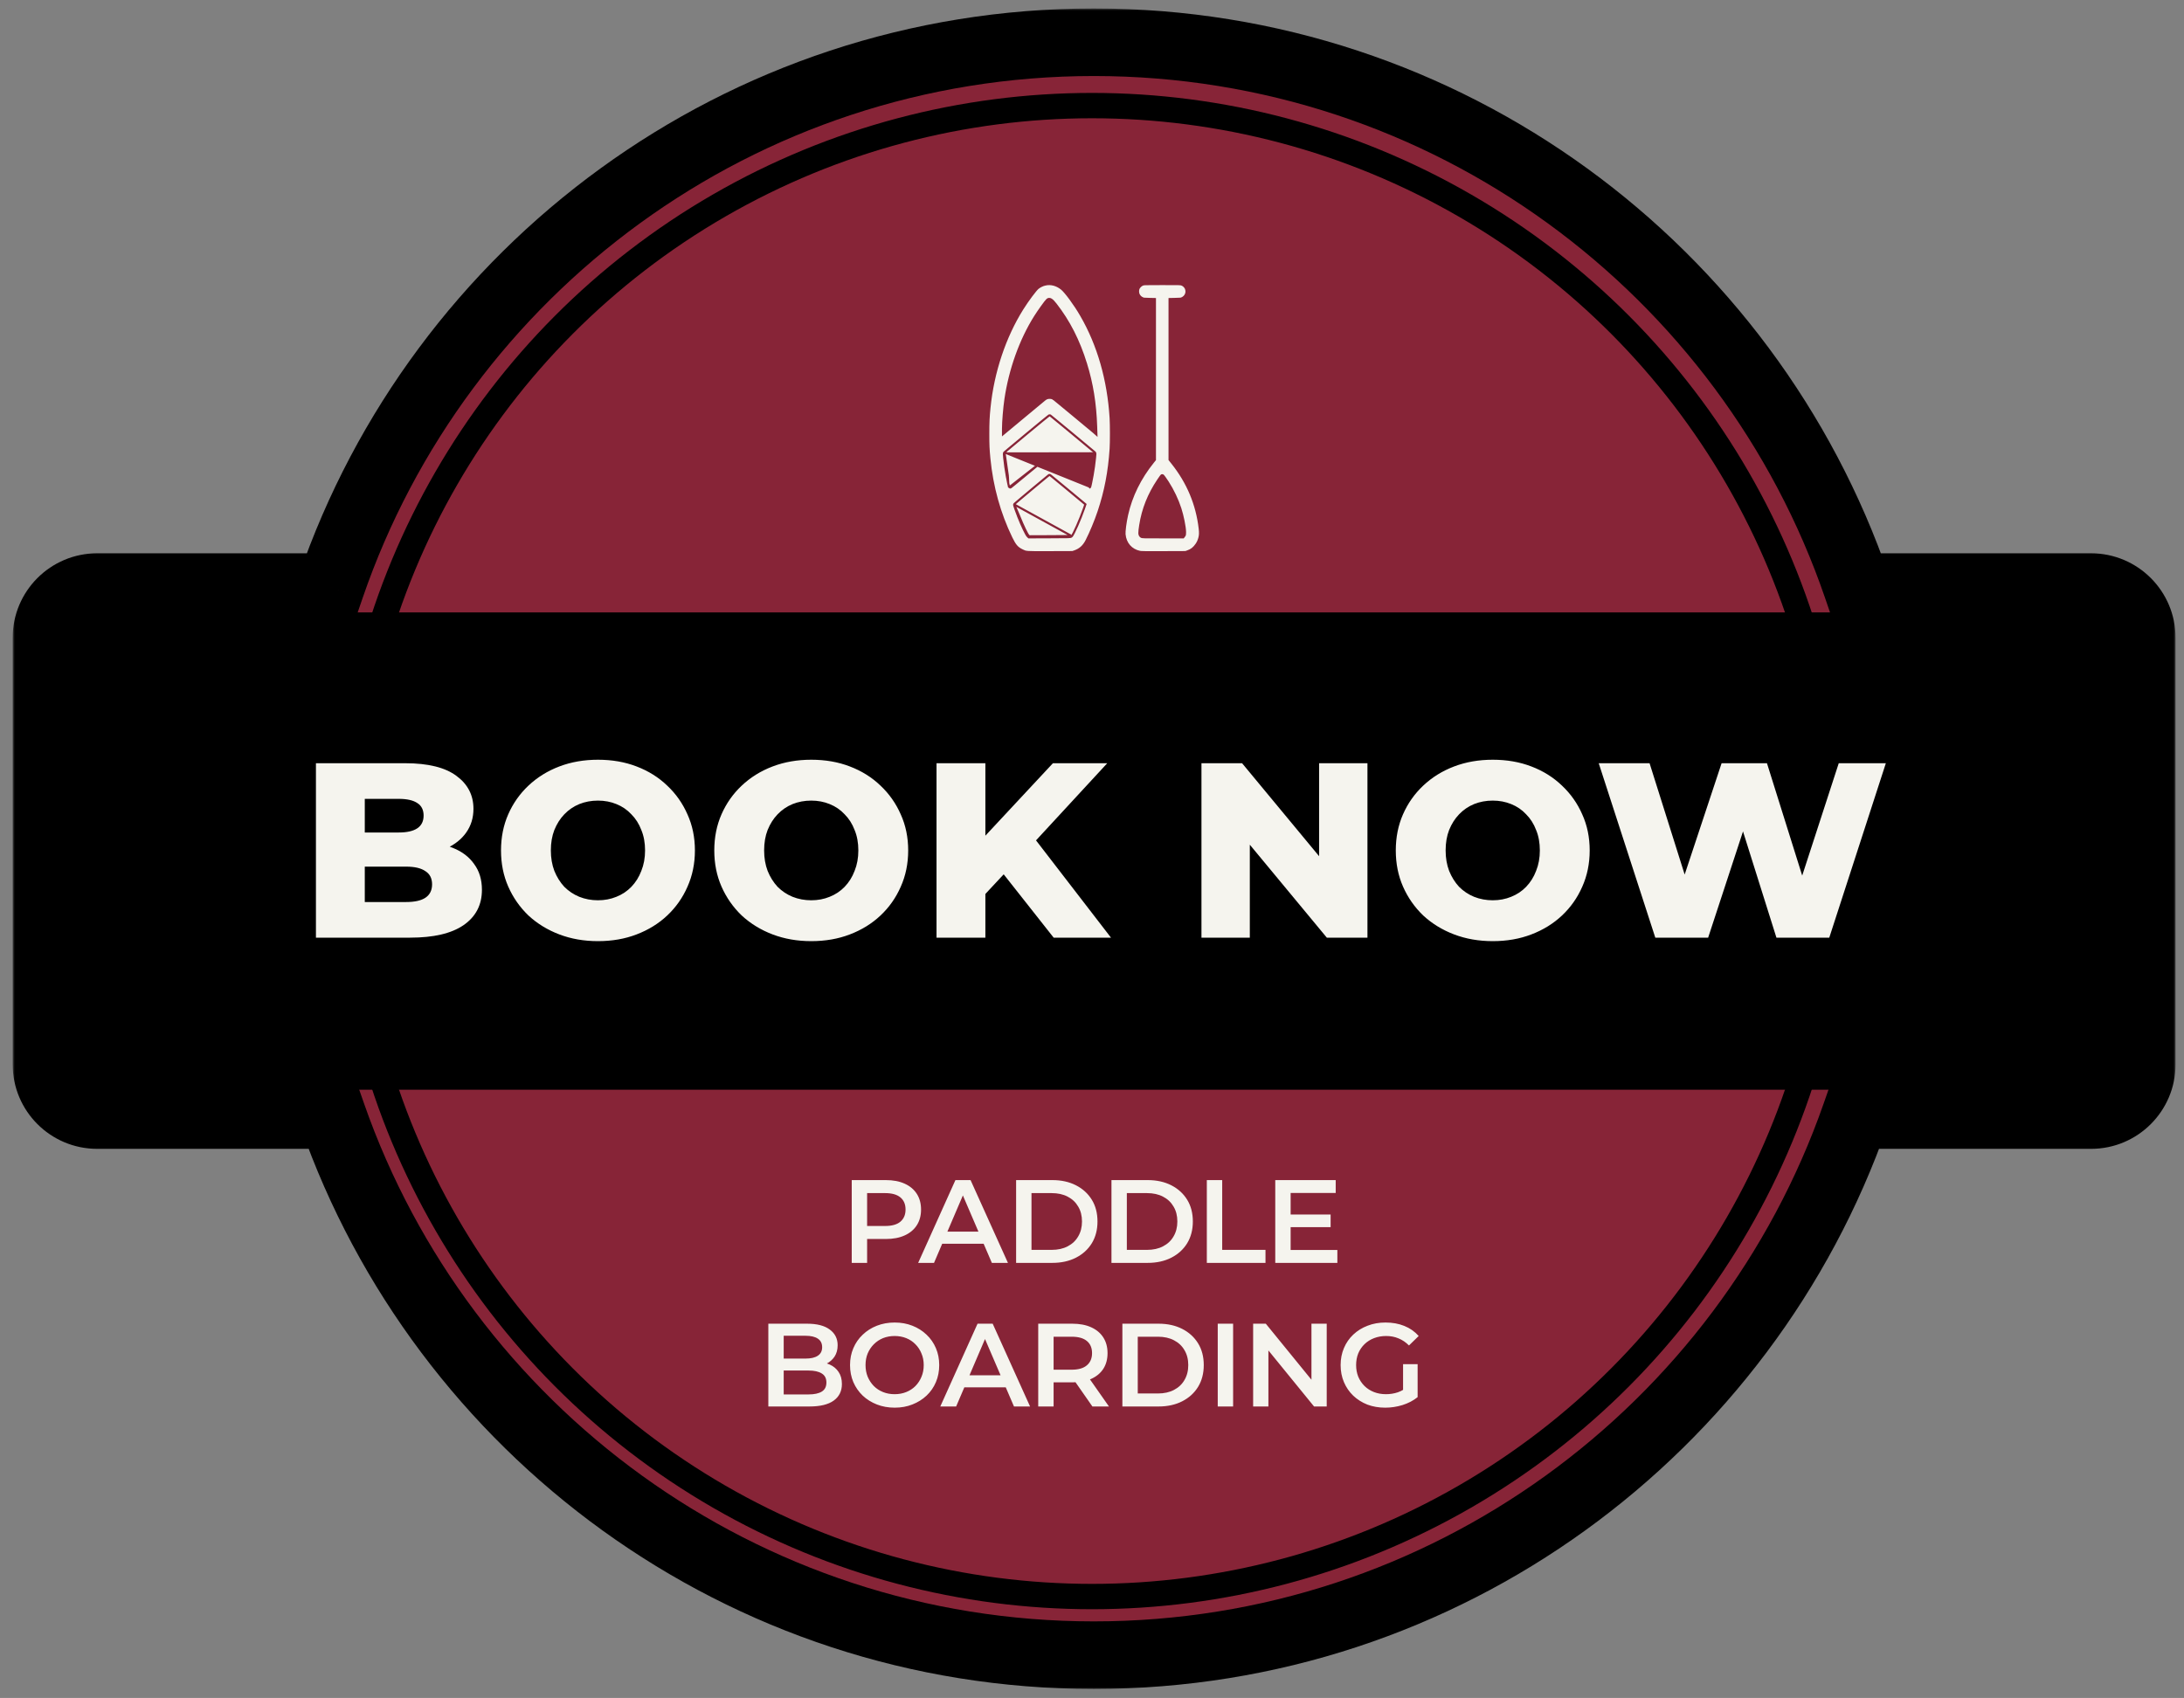
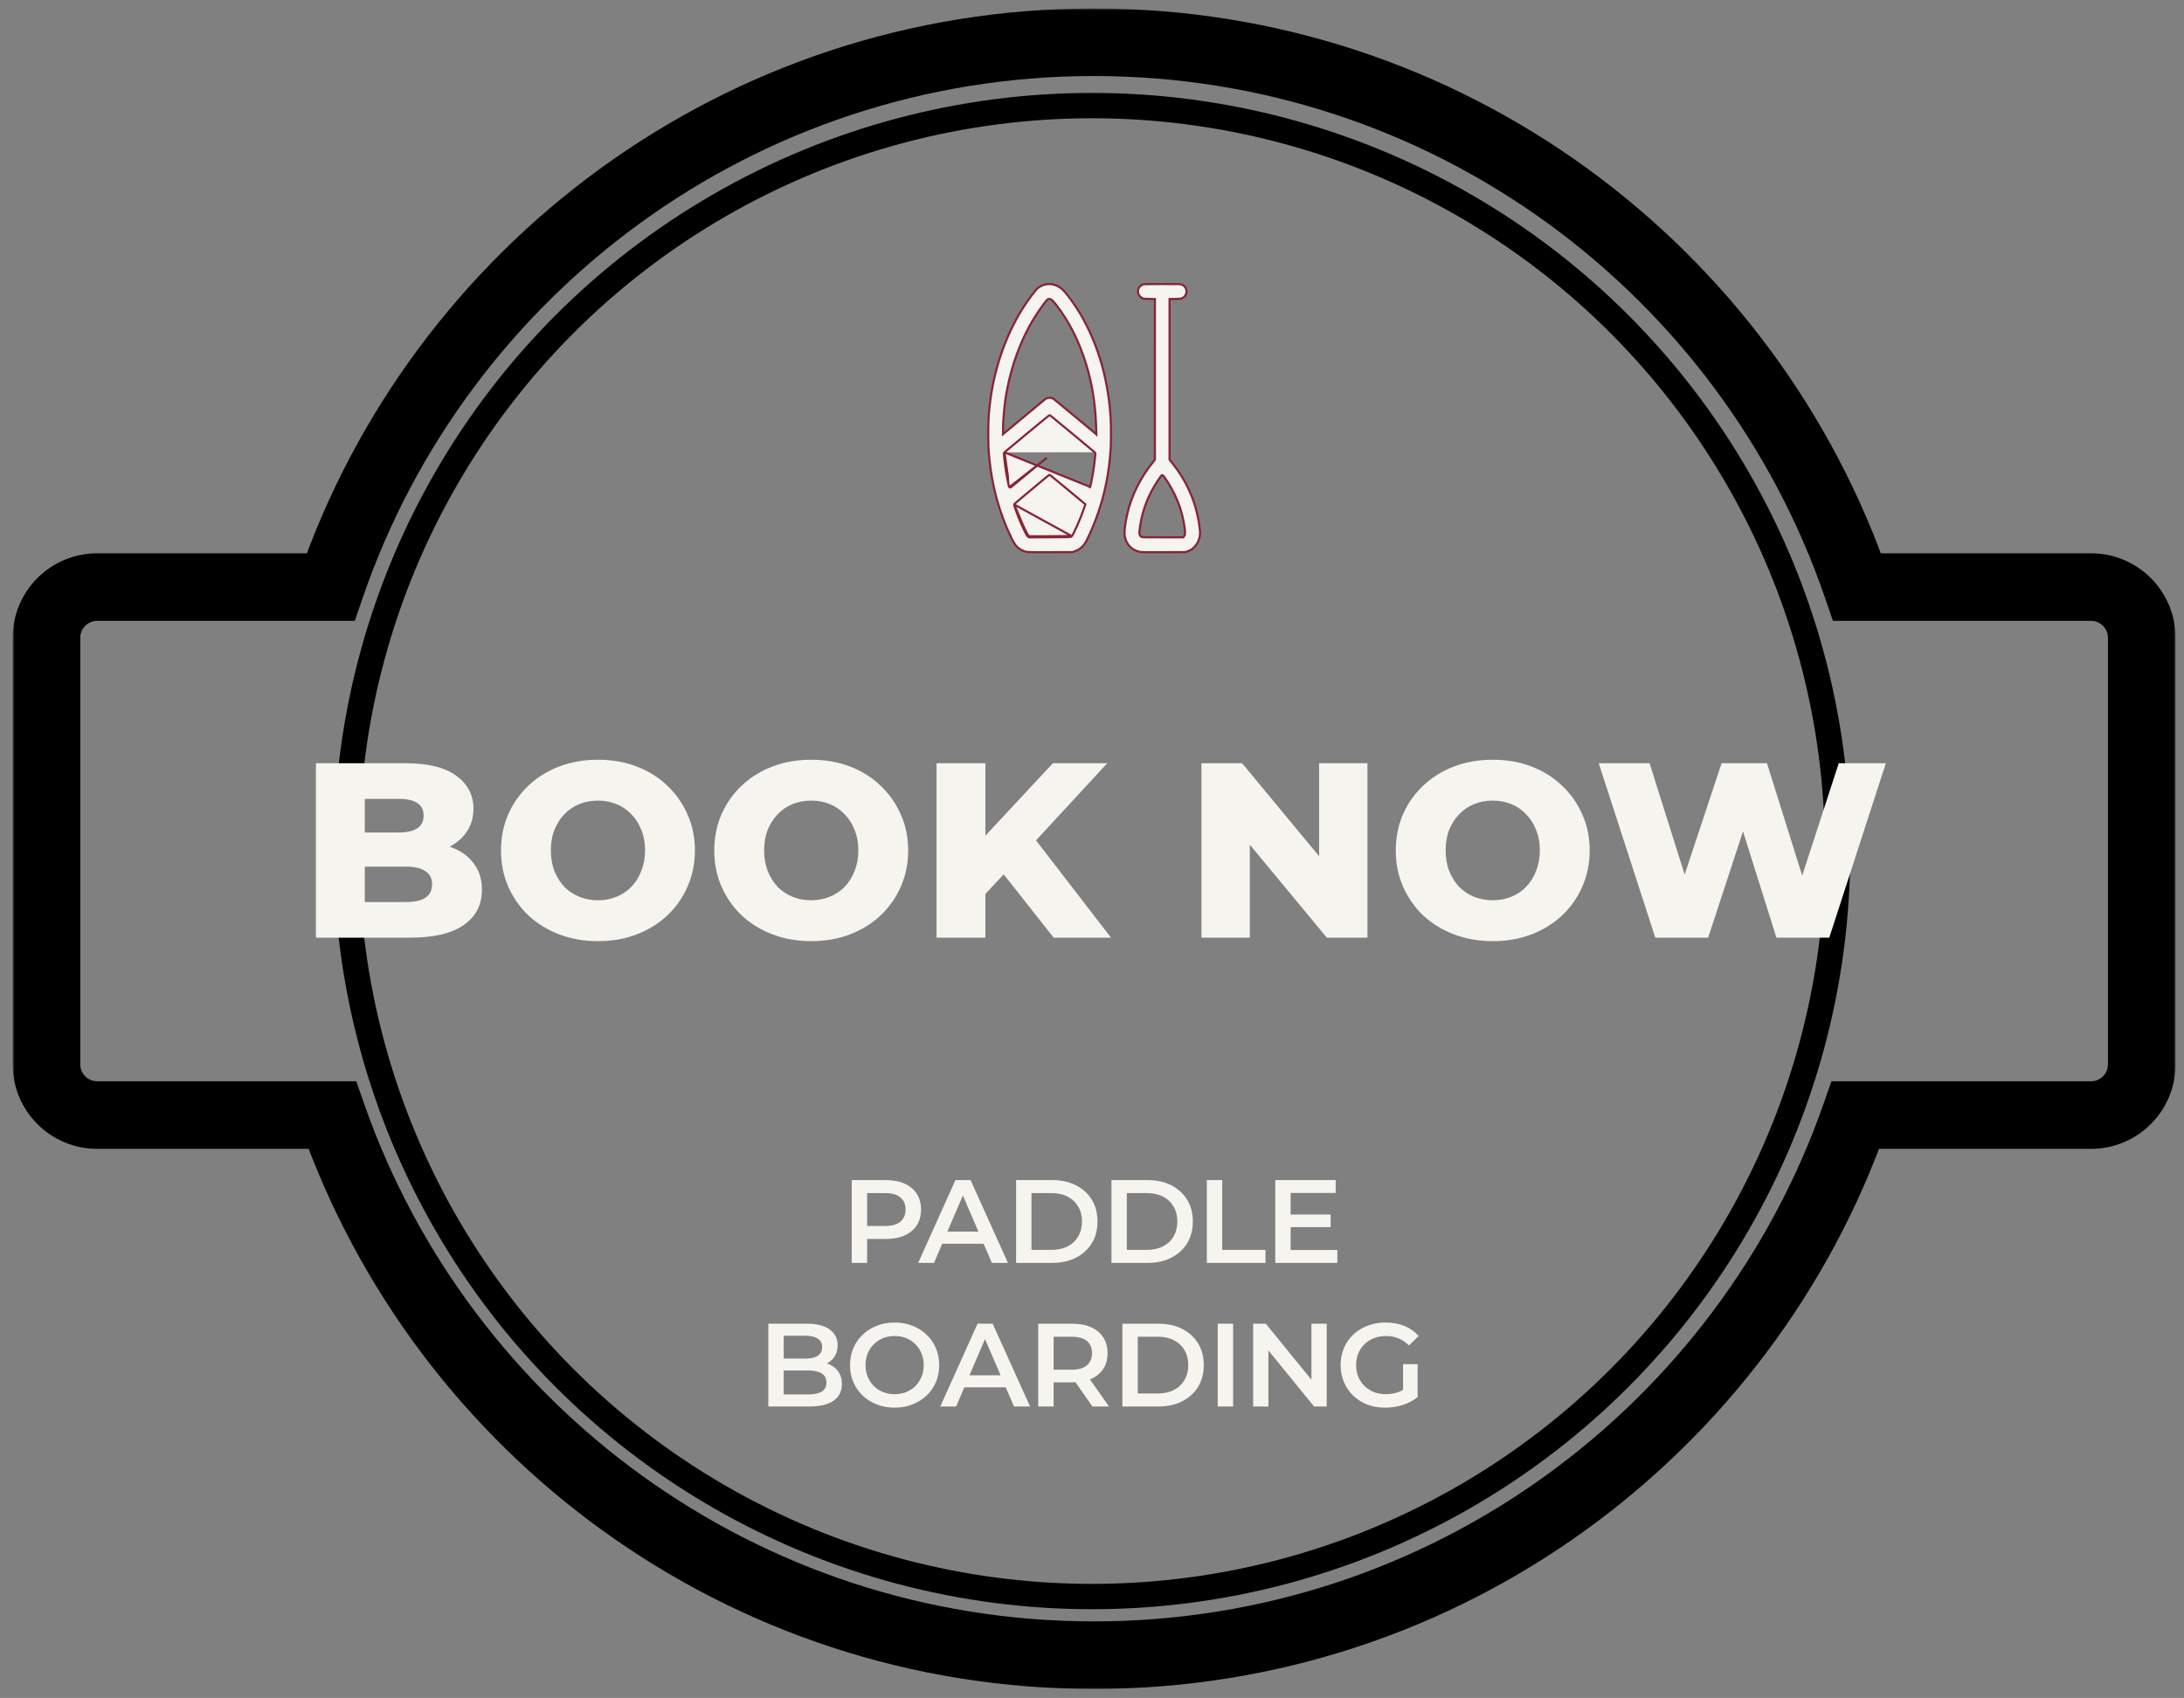
<svg xmlns="http://www.w3.org/2000/svg" width="517" height="402" viewBox="0 0 517 402" fill="none">
  <rect x="0" y="0" width="517" height="402" fill="#808080" stroke="none" />
  <mask id="path-1-outside-1_2511_25006" maskUnits="userSpaceOnUse" x="3" y="2" width="512" height="398" fill="black">
    <rect fill="white" x="3" y="2" width="512" height="398" />
    <path fill-rule="evenodd" clip-rule="evenodd" d="M439.607 139H495C501.627 139 507 144.373 507 151V252C507 258.627 501.627 264 495 264H439.219C413.173 338.466 342.293 391.878 258.939 391.878C175.584 391.878 104.705 338.466 78.659 264H23C16.373 264 11 258.627 11 252V151C11 144.373 16.373 139 23 139H78.27C103.994 63.949 175.166 10 258.939 10C342.711 10 413.884 63.949 439.607 139Z" />
  </mask>
-   <path fill-rule="evenodd" clip-rule="evenodd" d="M439.607 139H495C501.627 139 507 144.373 507 151V252C507 258.627 501.627 264 495 264H439.219C413.173 338.466 342.293 391.878 258.939 391.878C175.584 391.878 104.705 338.466 78.659 264H23C16.373 264 11 258.627 11 252V151C11 144.373 16.373 139 23 139H78.27C103.994 63.949 175.166 10 258.939 10C342.711 10 413.884 63.949 439.607 139Z" fill="#872437" />
  <path d="M439.607 139L432.039 141.594L433.892 147H439.607V139ZM439.219 264V256H433.542L431.667 261.359L439.219 264ZM78.659 264L86.21 261.359L84.336 256H78.659V264ZM78.27 139V147H83.985L85.838 141.594L78.27 139ZM439.607 147H495V131H439.607V147ZM495 147C497.209 147 499 148.791 499 151H515C515 139.954 506.046 131 495 131V147ZM499 151V252H515V151H499ZM499 252C499 254.209 497.209 256 495 256V272C506.046 272 515 263.046 515 252H499ZM495 256H439.219V272H495V256ZM431.667 261.359C406.709 332.715 338.788 383.878 258.939 383.878V399.878C345.798 399.878 419.637 344.216 446.77 266.641L431.667 261.359ZM258.939 383.878C179.089 383.878 111.169 332.715 86.21 261.359L71.108 266.641C98.241 344.216 172.08 399.878 258.939 399.878V383.878ZM78.659 256H23V272H78.659V256ZM23 256C20.791 256 19 254.209 19 252H3C3 263.046 11.954 272 23 272V256ZM19 252V151H3V252H19ZM19 151C19 148.791 20.791 147 23 147V131C11.954 131 3 139.954 3 151H19ZM23 147H78.27V131H23V147ZM85.838 141.594C110.488 69.678 178.689 18 258.939 18V2C171.644 2 97.501 58.221 70.703 136.406L85.838 141.594ZM258.939 18C339.189 18 407.39 69.678 432.039 141.594L447.175 136.406C420.377 58.221 346.234 2 258.939 2V18Z" fill="black" mask="url(#path-1-outside-1_2511_25006)" />
-   <rect x="17" y="145" width="484" height="113" rx="8" fill="black" />
  <circle cx="258.5" cy="201.5" r="176.5" stroke="black" stroke-width="6" />
  <path d="M74.789 222V180.7H95.911C101.339 180.7 105.39 181.703 108.065 183.709C110.739 185.676 112.077 188.272 112.077 191.497C112.077 193.621 111.506 195.489 110.366 197.102C109.264 198.675 107.691 199.934 105.646 200.878C103.64 201.783 101.24 202.235 98.448 202.235L99.628 199.403C102.538 199.403 105.075 199.855 107.239 200.76C109.402 201.625 111.074 202.904 112.254 204.595C113.473 206.247 114.083 208.273 114.083 210.672C114.083 214.251 112.627 217.044 109.717 219.05C106.845 221.017 102.637 222 97.091 222H74.789ZM86.353 213.563H96.147C98.153 213.563 99.667 213.229 100.69 212.56C101.752 211.852 102.283 210.79 102.283 209.374C102.283 207.958 101.752 206.916 100.69 206.247C99.667 205.539 98.153 205.185 96.147 205.185H85.527V197.102H94.377C96.343 197.102 97.818 196.768 98.802 196.099C99.785 195.43 100.277 194.427 100.277 193.09C100.277 191.753 99.785 190.769 98.802 190.14C97.818 189.471 96.343 189.137 94.377 189.137H86.353V213.563ZM141.55 222.826C138.246 222.826 135.198 222.295 132.405 221.233C129.613 220.171 127.174 218.676 125.089 216.749C123.044 214.782 121.451 212.501 120.31 209.905C119.17 207.309 118.599 204.457 118.599 201.35C118.599 198.243 119.17 195.391 120.31 192.795C121.451 190.199 123.044 187.937 125.089 186.01C127.174 184.043 129.613 182.529 132.405 181.467C135.198 180.405 138.246 179.874 141.55 179.874C144.894 179.874 147.942 180.405 150.695 181.467C153.488 182.529 155.907 184.043 157.952 186.01C159.998 187.937 161.591 190.199 162.731 192.795C163.911 195.391 164.501 198.243 164.501 201.35C164.501 204.457 163.911 207.329 162.731 209.964C161.591 212.56 159.998 214.822 157.952 216.749C155.907 218.676 153.488 220.171 150.695 221.233C147.942 222.295 144.894 222.826 141.55 222.826ZM141.55 213.15C143.124 213.15 144.579 212.875 145.916 212.324C147.293 211.773 148.473 210.987 149.456 209.964C150.479 208.902 151.266 207.643 151.816 206.188C152.406 204.733 152.701 203.12 152.701 201.35C152.701 199.541 152.406 197.928 151.816 196.512C151.266 195.057 150.479 193.818 149.456 192.795C148.473 191.733 147.293 190.927 145.916 190.376C144.579 189.825 143.124 189.55 141.55 189.55C139.977 189.55 138.502 189.825 137.125 190.376C135.788 190.927 134.608 191.733 133.585 192.795C132.602 193.818 131.815 195.057 131.225 196.512C130.675 197.928 130.399 199.541 130.399 201.35C130.399 203.12 130.675 204.733 131.225 206.188C131.815 207.643 132.602 208.902 133.585 209.964C134.608 210.987 135.788 211.773 137.125 212.324C138.502 212.875 139.977 213.15 141.55 213.15ZM192.037 222.826C188.733 222.826 185.685 222.295 182.892 221.233C180.099 220.171 177.661 218.676 175.576 216.749C173.531 214.782 171.938 212.501 170.797 209.905C169.656 207.309 169.086 204.457 169.086 201.35C169.086 198.243 169.656 195.391 170.797 192.795C171.938 190.199 173.531 187.937 175.576 186.01C177.661 184.043 180.099 182.529 182.892 181.467C185.685 180.405 188.733 179.874 192.037 179.874C195.38 179.874 198.429 180.405 201.182 181.467C203.975 182.529 206.394 184.043 208.439 186.01C210.484 187.937 212.077 190.199 213.218 192.795C214.398 195.391 214.988 198.243 214.988 201.35C214.988 204.457 214.398 207.329 213.218 209.964C212.077 212.56 210.484 214.822 208.439 216.749C206.394 218.676 203.975 220.171 201.182 221.233C198.429 222.295 195.38 222.826 192.037 222.826ZM192.037 213.15C193.61 213.15 195.066 212.875 196.403 212.324C197.78 211.773 198.96 210.987 199.943 209.964C200.966 208.902 201.752 207.643 202.303 206.188C202.893 204.733 203.188 203.12 203.188 201.35C203.188 199.541 202.893 197.928 202.303 196.512C201.752 195.057 200.966 193.818 199.943 192.795C198.96 191.733 197.78 190.927 196.403 190.376C195.066 189.825 193.61 189.55 192.037 189.55C190.464 189.55 188.989 189.825 187.612 190.376C186.275 190.927 185.095 191.733 184.072 192.795C183.089 193.818 182.302 195.057 181.712 196.512C181.161 197.928 180.886 199.541 180.886 201.35C180.886 203.12 181.161 204.733 181.712 206.188C182.302 207.643 183.089 208.902 184.072 209.964C185.095 210.987 186.275 211.773 187.612 212.324C188.989 212.875 190.464 213.15 192.037 213.15ZM232.139 212.855L231.49 199.757L249.249 180.7H262.111L244.411 199.875L237.921 206.66L232.139 212.855ZM221.696 222V180.7H233.26V222H221.696ZM249.426 222L235.974 204.949L243.585 196.807L262.996 222H249.426ZM284.411 222V180.7H294.028L316.802 208.194H312.259V180.7H323.705V222H314.088L291.314 194.506H295.857V222H284.411ZM353.363 222.826C350.059 222.826 347.01 222.295 344.218 221.233C341.425 220.171 338.986 218.676 336.902 216.749C334.856 214.782 333.263 212.501 332.123 209.905C330.982 207.309 330.412 204.457 330.412 201.35C330.412 198.243 330.982 195.391 332.123 192.795C333.263 190.199 334.856 187.937 336.902 186.01C338.986 184.043 341.425 182.529 344.218 181.467C347.01 180.405 350.059 179.874 353.363 179.874C356.706 179.874 359.754 180.405 362.508 181.467C365.3 182.529 367.719 184.043 369.765 186.01C371.81 187.937 373.403 190.199 374.544 192.795C375.724 195.391 376.314 198.243 376.314 201.35C376.314 204.457 375.724 207.329 374.544 209.964C373.403 212.56 371.81 214.822 369.765 216.749C367.719 218.676 365.3 220.171 362.508 221.233C359.754 222.295 356.706 222.826 353.363 222.826ZM353.363 213.15C354.936 213.15 356.391 212.875 357.729 212.324C359.105 211.773 360.285 210.987 361.269 209.964C362.291 208.902 363.078 207.643 363.629 206.188C364.219 204.733 364.514 203.12 364.514 201.35C364.514 199.541 364.219 197.928 363.629 196.512C363.078 195.057 362.291 193.818 361.269 192.795C360.285 191.733 359.105 190.927 357.729 190.376C356.391 189.825 354.936 189.55 353.363 189.55C351.789 189.55 350.314 189.825 348.938 190.376C347.6 190.927 346.42 191.733 345.398 192.795C344.414 193.818 343.628 195.057 343.038 196.512C342.487 197.928 342.212 199.541 342.212 201.35C342.212 203.12 342.487 204.733 343.038 206.188C343.628 207.643 344.414 208.902 345.398 209.964C346.42 210.987 347.6 211.773 348.938 212.324C350.314 212.875 351.789 213.15 353.363 213.15ZM391.846 222L378.453 180.7H390.489L401.758 216.454H395.681L407.54 180.7H418.278L429.488 216.454H423.647L435.27 180.7H446.421L433.028 222H420.52L410.962 191.615H414.325L404.354 222H391.846Z" fill="#F5F4EE" />
  <g clip-path="url(#clip0_2511_25006)">
    <path d="M251.317 68.363C251.765 68.718 252.541 69.637 253.405 70.813C254.262 71.98 255.185 73.371 255.923 74.646L256.14 74.52L255.923 74.646C259.981 81.651 262.356 89.907 262.918 98.984C263.016 100.569 263.016 104.8 262.919 106.248C262.55 111.738 261.672 116.316 260.072 121.103C259.32 123.354 258.163 126.137 257.203 128.006C256.512 129.351 255.621 130.132 254.281 130.581L253.871 130.718L248.667 130.736C248.501 130.737 248.34 130.737 248.183 130.738C245.515 130.748 244.197 130.752 243.425 130.697C243.02 130.667 242.78 130.623 242.58 130.558C242.398 130.5 242.243 130.424 242.016 130.312C241.987 130.298 241.957 130.283 241.926 130.268C241.353 129.988 240.946 129.701 240.576 129.273C240.2 128.84 239.853 128.252 239.416 127.353C236.611 121.584 234.853 115.25 234.198 108.544C233.987 106.38 233.94 105.297 233.943 102.681C233.947 99.942 234.002 98.748 234.23 96.498C235.081 88.083 237.857 79.77 242.034 73.112C242.666 72.105 243.436 70.992 244.124 70.069C244.468 69.607 244.791 69.194 245.064 68.867C245.341 68.534 245.557 68.303 245.691 68.194C246.131 67.832 246.884 67.469 247.436 67.351L247.384 67.106L247.436 67.351C248.774 67.065 250.111 67.407 251.317 68.363ZM251.317 68.363L251.473 68.167L251.317 68.363ZM247.906 70.957C247.799 71.052 247.618 71.27 247.408 71.541C247.192 71.821 246.927 72.179 246.647 72.57C246.085 73.353 245.454 74.277 245.003 74.995C241.547 80.494 239.059 87.448 238.015 94.516C237.713 96.562 237.44 99.869 237.439 101.511L237.438 102.262L237.438 102.795L237.848 102.454L242.408 98.663C244.917 96.577 247.099 94.765 247.259 94.635C247.653 94.314 247.986 94.19 248.397 94.186C248.879 94.183 249.158 94.266 249.428 94.461C249.428 94.461 249.428 94.461 249.428 94.462C249.429 94.462 249.431 94.464 249.437 94.469L249.464 94.49C249.487 94.508 249.518 94.533 249.557 94.565C249.634 94.627 249.741 94.715 249.874 94.824C250.14 95.042 250.508 95.345 250.945 95.705C251.819 96.426 252.968 97.375 254.122 98.331C256.433 100.244 258.758 102.174 258.955 102.348L259.107 102.483L259.542 102.869L259.523 102.288L259.48 101.008C259.298 95.53 258.539 90.831 257.071 86.094L256.848 86.164L257.071 86.094C255.374 80.618 253.05 76.053 249.9 72.02C249.482 71.484 249.141 71.115 248.841 70.927C248.688 70.83 248.525 70.767 248.355 70.771C248.179 70.774 248.03 70.847 247.906 70.957ZM247.906 70.957L248.071 71.144L247.906 70.957C247.906 70.957 247.906 70.957 247.906 70.957ZM237.78 107.103L237.78 107.103C237.796 107.087 237.852 107.04 237.92 106.982C237.996 106.918 238.104 106.827 238.241 106.712C238.516 106.481 238.906 106.154 239.384 105.755C240.34 104.956 241.645 103.867 243.069 102.681L243.229 102.873L243.069 102.681C244.494 101.494 245.797 100.418 246.75 99.64C247.226 99.251 247.616 98.936 247.889 98.719C248.025 98.61 248.133 98.525 248.21 98.467C248.248 98.439 248.28 98.415 248.305 98.397C248.316 98.389 248.331 98.38 248.345 98.371C248.351 98.368 248.365 98.36 248.381 98.353C248.389 98.35 248.405 98.344 248.425 98.339C248.438 98.336 248.493 98.324 248.559 98.346L248.559 98.346C248.588 98.355 248.61 98.369 248.611 98.369L248.611 98.369C248.618 98.373 248.623 98.377 248.625 98.379C248.631 98.382 248.637 98.386 248.641 98.389C248.649 98.396 248.659 98.404 248.67 98.412C248.693 98.43 248.724 98.455 248.763 98.486C248.842 98.55 248.955 98.641 249.097 98.758C249.382 98.99 249.784 99.321 250.266 99.718C251.23 100.511 252.512 101.57 253.8 102.636C256.368 104.762 258.982 106.934 259.127 107.072M237.78 107.103L257.819 115.178L257.996 115.355C258.027 115.324 258.044 115.29 258.048 115.281L258.049 115.281C258.056 115.266 258.062 115.252 258.066 115.242C258.074 115.219 258.082 115.194 258.09 115.169C258.105 115.117 258.123 115.047 258.143 114.966C258.183 114.803 258.233 114.579 258.288 114.32C258.397 113.801 258.528 113.133 258.639 112.507C258.888 111.103 259.061 109.868 259.216 108.375C259.265 107.913 259.292 107.646 259.29 107.484C259.289 107.401 259.281 107.318 259.249 107.241C259.214 107.157 259.162 107.105 259.127 107.072M237.78 107.103C237.662 107.221 237.646 107.371 237.648 107.54C237.651 107.713 237.676 107.991 237.722 108.444L237.921 108.424L237.722 108.444C237.86 109.791 238.089 111.392 238.342 112.774L238.588 112.729M237.78 107.103L238.588 112.729M259.127 107.072L258.955 107.253L259.127 107.072C259.127 107.072 259.127 107.072 259.127 107.072ZM238.588 112.729L238.342 112.774C238.449 113.36 238.569 113.96 238.669 114.421M238.588 112.729L238.669 114.421M238.94 115.347C239.029 115.436 239.138 115.42 239.153 115.418L239.154 115.418C239.184 115.413 239.206 115.404 239.214 115.401C239.232 115.394 239.246 115.385 239.251 115.382C239.264 115.375 239.276 115.367 239.285 115.36C239.304 115.347 239.328 115.329 239.357 115.307C239.415 115.262 239.497 115.197 239.601 115.114C239.81 114.947 240.108 114.705 240.475 114.405C241.208 113.805 242.215 112.973 243.319 112.055C244.422 111.137 245.46 110.28 246.246 109.639C246.638 109.319 246.967 109.052 247.209 108.86C247.33 108.763 247.428 108.686 247.501 108.629C247.538 108.601 247.568 108.578 247.59 108.561C247.602 108.553 247.611 108.546 247.617 108.542C247.624 108.537 247.627 108.535 247.627 108.535L247.496 108.324L247.628 108.535L238.94 115.347ZM238.94 115.347C238.91 115.317 238.894 115.286 238.889 115.277M238.94 115.347L238.889 115.277M240.083 119.445L240.083 119.445C240.091 119.409 240.106 119.383 240.111 119.375C240.118 119.364 240.124 119.355 240.128 119.35C240.136 119.34 240.143 119.331 240.147 119.327C240.156 119.317 240.166 119.307 240.174 119.299C240.192 119.281 240.216 119.259 240.244 119.234C240.301 119.182 240.384 119.11 240.487 119.02C240.695 118.839 240.994 118.583 241.361 118.272C242.096 117.648 243.107 116.799 244.216 115.875C245.325 114.951 246.337 114.11 247.075 113.499C247.443 113.194 247.744 112.947 247.953 112.775C248.058 112.689 248.14 112.622 248.197 112.576C248.225 112.553 248.248 112.535 248.265 112.522C248.273 112.516 248.281 112.51 248.288 112.504C248.29 112.503 248.293 112.501 248.295 112.499C248.298 112.498 248.301 112.496 248.304 112.494C248.307 112.492 248.313 112.488 248.322 112.483C248.326 112.481 248.333 112.476 248.343 112.472L248.344 112.472C248.35 112.469 248.375 112.459 248.408 112.454L248.408 112.454C248.447 112.451 248.505 112.459 248.523 112.464C248.533 112.468 248.549 112.475 248.555 112.478C248.566 112.483 248.575 112.489 248.578 112.491C248.586 112.495 248.592 112.5 248.595 112.502C248.602 112.507 248.61 112.513 248.617 112.518C248.632 112.53 248.652 112.546 248.677 112.566C248.727 112.606 248.799 112.664 248.891 112.738C249.073 112.887 249.335 113.101 249.652 113.361C250.285 113.882 251.144 114.59 252.048 115.337C253.855 116.831 255.848 118.484 256.597 119.116L256.808 119.294L256.939 119.404L256.884 119.566L256.582 120.444L256.365 120.369L256.582 120.444C256.167 121.649 255.55 123.179 254.987 124.452C254.706 125.088 254.437 125.663 254.213 126.103C254.101 126.322 253.999 126.511 253.911 126.657C253.83 126.794 253.744 126.922 253.664 126.994M240.083 119.445L253.496 126.808M240.083 119.445C240.073 119.485 240.075 119.52 240.076 119.532C240.077 119.549 240.08 119.565 240.082 119.578C240.086 119.604 240.093 119.633 240.1 119.662C240.115 119.721 240.137 119.798 240.165 119.886C240.22 120.064 240.3 120.303 240.395 120.574C240.586 121.118 240.839 121.801 241.079 122.409L241.312 122.317M240.083 119.445L241.312 122.317M253.664 126.994L253.496 126.808M253.664 126.994C253.664 126.994 253.664 126.994 253.664 126.994L253.496 126.808M253.664 126.994C253.639 127.017 253.601 127.048 253.544 127.076C253.491 127.101 253.433 127.117 253.369 127.128C253.245 127.149 253.053 127.162 252.735 127.172C252.094 127.19 250.875 127.195 248.501 127.203L243.646 127.221L243.548 127.221L243.476 127.155L243.283 126.978M253.496 126.808C253.358 126.934 253.252 126.937 248.5 126.953L243.645 126.971L243.452 126.793M243.283 126.978L243.452 126.793M243.283 126.978L243.283 126.978L243.452 126.793M243.283 126.978C243.22 126.921 243.157 126.833 243.098 126.742C243.035 126.646 242.963 126.524 242.886 126.384C242.73 126.104 242.545 125.737 242.344 125.318C241.944 124.48 241.481 123.424 241.079 122.409L241.312 122.317M243.452 126.793C243.155 126.521 242.11 124.336 241.312 122.317M238.669 114.421C238.719 114.652 238.764 114.849 238.801 114.993M238.669 114.421L238.801 114.993M238.801 114.993C238.819 115.064 238.835 115.126 238.849 115.172M238.801 114.993L238.849 115.172M238.849 115.172C238.856 115.195 238.864 115.219 238.872 115.239M238.849 115.172L238.872 115.239M238.872 115.239C238.876 115.25 238.882 115.263 238.889 115.277M238.872 115.239L238.889 115.277M238.889 115.277L238.889 115.277M238.889 115.277L238.889 115.277M273.394 70.803L273.149 70.798L271.917 70.771L271.912 71.021L271.917 70.771C271.332 70.759 271.033 70.75 270.839 70.726C270.664 70.705 270.585 70.674 270.434 70.604L270.328 70.83L270.434 70.604C270.04 70.42 269.725 70.106 269.54 69.71C269.45 69.518 269.398 69.265 269.394 69.003C269.39 68.74 269.434 68.49 269.518 68.303C269.595 68.128 269.743 67.929 269.927 67.753C270.111 67.577 270.313 67.44 270.486 67.374L270.396 67.141L270.486 67.374C270.561 67.345 270.613 67.327 270.713 67.312C270.822 67.296 270.987 67.283 271.287 67.274C271.885 67.257 272.973 67.255 275.11 67.254C277.265 67.252 278.352 67.252 278.947 67.269C279.245 67.277 279.409 67.289 279.517 67.306C279.616 67.321 279.669 67.34 279.753 67.371C280.154 67.521 280.511 67.847 280.71 68.254C280.813 68.462 280.87 68.732 280.872 69.006C280.875 69.281 280.823 69.539 280.727 69.728L280.942 69.836L280.727 69.728C280.534 70.111 280.208 70.428 279.833 70.601L279.833 70.601C279.676 70.673 279.594 70.705 279.419 70.726C279.224 70.75 278.926 70.759 278.339 70.771L278.344 71.021L278.339 70.771L277.107 70.798L276.862 70.803V71.047V89.895V108.743V108.83L276.917 108.899L277.485 109.612C281.171 114.23 283.342 119.404 284.003 125.141C284.121 126.168 284.094 126.738 283.911 127.397C283.75 127.98 283.548 128.424 283.247 128.867C282.64 129.761 282.024 130.241 281.095 130.557L280.622 130.718L275.439 130.737C273.257 130.744 271.935 130.745 271.113 130.735C270.281 130.724 269.982 130.701 269.827 130.668C267.766 130.235 266.39 128.661 266.196 126.498C266.165 126.157 266.215 125.458 266.326 124.602C266.437 123.756 266.605 122.782 266.801 121.905C267.799 117.431 269.871 113.214 272.949 109.397L273.336 108.917L273.392 108.849L273.392 108.76L273.393 89.904L273.394 71.047L273.394 70.803ZM279.968 127.218H280.093L280.168 127.118L280.324 126.91L280.124 126.76L280.324 126.91C280.406 126.801 280.47 126.698 280.5 126.533C280.525 126.393 280.524 126.209 280.519 125.94C280.499 124.734 279.972 122.127 279.408 120.395C278.714 118.266 277.682 116.099 276.441 114.161C276.202 113.789 275.938 113.401 275.725 113.106C275.618 112.958 275.523 112.831 275.449 112.74C275.413 112.695 275.378 112.654 275.349 112.623C275.334 112.608 275.316 112.59 275.296 112.574C275.286 112.566 275.27 112.554 275.249 112.543C275.234 112.535 275.187 112.51 275.123 112.51C275.049 112.51 274.997 112.544 274.987 112.55L274.986 112.55C274.968 112.562 274.955 112.573 274.948 112.579C274.934 112.592 274.921 112.605 274.913 112.615C274.895 112.635 274.874 112.661 274.852 112.689C274.808 112.745 274.749 112.825 274.681 112.92C274.544 113.111 274.362 113.374 274.169 113.661C271.91 117.029 270.513 120.539 269.925 124.329C269.781 125.253 269.707 125.827 269.718 126.205C269.724 126.399 269.752 126.562 269.818 126.703C269.885 126.849 269.982 126.95 270.091 127.036C270.116 127.056 270.154 127.084 270.208 127.109C270.261 127.133 270.318 127.148 270.383 127.159C270.507 127.181 270.697 127.193 271.01 127.201C271.643 127.218 272.843 127.218 275.189 127.218H279.968Z" fill="#F5F4EE" stroke="#872437" stroke-width="0.5" />
  </g>
  <path d="M201.624 299V279.4H209.688C211.424 279.4 212.908 279.68 214.14 280.24C215.39 280.8 216.352 281.603 217.024 282.648C217.696 283.693 218.032 284.935 218.032 286.372C218.032 287.809 217.696 289.051 217.024 290.096C216.352 291.141 215.39 291.944 214.14 292.504C212.908 293.064 211.424 293.344 209.688 293.344H203.64L205.264 291.636V299H201.624ZM205.264 292.028L203.64 290.264H209.52C211.125 290.264 212.329 289.928 213.132 289.256C213.953 288.565 214.364 287.604 214.364 286.372C214.364 285.121 213.953 284.16 213.132 283.488C212.329 282.816 211.125 282.48 209.52 282.48H203.64L205.264 280.688V292.028ZM217.35 299L226.17 279.4H229.754L238.602 299H234.794L227.206 281.332H228.662L221.102 299H217.35ZM221.41 294.464L222.39 291.608H232.974L233.954 294.464H221.41ZM240.535 299V279.4H249.103C251.231 279.4 253.098 279.811 254.703 280.632C256.308 281.453 257.559 282.592 258.455 284.048C259.351 285.504 259.799 287.221 259.799 289.2C259.799 291.16 259.351 292.877 258.455 294.352C257.559 295.808 256.308 296.947 254.703 297.768C253.098 298.589 251.231 299 249.103 299H240.535ZM244.175 295.92H248.935C250.41 295.92 251.679 295.64 252.743 295.08C253.826 294.52 254.656 293.736 255.235 292.728C255.832 291.72 256.131 290.544 256.131 289.2C256.131 287.837 255.832 286.661 255.235 285.672C254.656 284.664 253.826 283.88 252.743 283.32C251.679 282.76 250.41 282.48 248.935 282.48H244.175V295.92ZM263.108 299V279.4H271.676C273.804 279.4 275.671 279.811 277.276 280.632C278.881 281.453 280.132 282.592 281.028 284.048C281.924 285.504 282.372 287.221 282.372 289.2C282.372 291.16 281.924 292.877 281.028 294.352C280.132 295.808 278.881 296.947 277.276 297.768C275.671 298.589 273.804 299 271.676 299H263.108ZM266.748 295.92H271.508C272.983 295.92 274.252 295.64 275.316 295.08C276.399 294.52 277.229 293.736 277.808 292.728C278.405 291.72 278.704 290.544 278.704 289.2C278.704 287.837 278.405 286.661 277.808 285.672C277.229 284.664 276.399 283.88 275.316 283.32C274.252 282.76 272.983 282.48 271.508 282.48H266.748V295.92ZM285.681 299V279.4H289.321V295.92H299.569V299H285.681ZM305.242 287.548H314.986V290.544H305.242V287.548ZM305.522 295.948H316.582V299H301.882V279.4H316.19V282.452H305.522V295.948ZM181.881 333V313.4H191.065C193.417 313.4 195.209 313.867 196.441 314.8C197.673 315.715 198.289 316.947 198.289 318.496C198.289 319.541 198.046 320.437 197.561 321.184C197.076 321.912 196.422 322.481 195.601 322.892C194.798 323.284 193.921 323.48 192.969 323.48L193.473 322.472C194.574 322.472 195.564 322.677 196.441 323.088C197.318 323.48 198.009 324.059 198.513 324.824C199.036 325.589 199.297 326.541 199.297 327.68C199.297 329.36 198.653 330.667 197.365 331.6C196.077 332.533 194.164 333 191.625 333H181.881ZM185.521 330.144H191.401C192.764 330.144 193.809 329.92 194.537 329.472C195.265 329.024 195.629 328.305 195.629 327.316C195.629 326.345 195.265 325.636 194.537 325.188C193.809 324.721 192.764 324.488 191.401 324.488H185.241V321.66H190.673C191.942 321.66 192.913 321.436 193.585 320.988C194.276 320.54 194.621 319.868 194.621 318.972C194.621 318.057 194.276 317.376 193.585 316.928C192.913 316.48 191.942 316.256 190.673 316.256H185.521V330.144ZM211.806 333.28C210.275 333.28 208.866 333.028 207.578 332.524C206.29 332.02 205.17 331.32 204.218 330.424C203.266 329.509 202.529 328.445 202.006 327.232C201.483 326 201.222 324.656 201.222 323.2C201.222 321.744 201.483 320.409 202.006 319.196C202.529 317.964 203.266 316.9 204.218 316.004C205.17 315.089 206.29 314.38 207.578 313.876C208.866 313.372 210.266 313.12 211.778 313.12C213.309 313.12 214.709 313.372 215.978 313.876C217.266 314.38 218.386 315.089 219.338 316.004C220.29 316.9 221.027 317.964 221.55 319.196C222.073 320.409 222.334 321.744 222.334 323.2C222.334 324.656 222.073 326 221.55 327.232C221.027 328.464 220.29 329.528 219.338 330.424C218.386 331.32 217.266 332.02 215.978 332.524C214.709 333.028 213.318 333.28 211.806 333.28ZM211.778 330.088C212.767 330.088 213.682 329.92 214.522 329.584C215.362 329.248 216.09 328.772 216.706 328.156C217.322 327.521 217.798 326.793 218.134 325.972C218.489 325.132 218.666 324.208 218.666 323.2C218.666 322.192 218.489 321.277 218.134 320.456C217.798 319.616 217.322 318.888 216.706 318.272C216.09 317.637 215.362 317.152 214.522 316.816C213.682 316.48 212.767 316.312 211.778 316.312C210.789 316.312 209.874 316.48 209.034 316.816C208.213 317.152 207.485 317.637 206.85 318.272C206.234 318.888 205.749 319.616 205.394 320.456C205.058 321.277 204.89 322.192 204.89 323.2C204.89 324.189 205.058 325.104 205.394 325.944C205.749 326.784 206.234 327.521 206.85 328.156C207.466 328.772 208.194 329.248 209.034 329.584C209.874 329.92 210.789 330.088 211.778 330.088ZM222.587 333L231.407 313.4H234.991L243.839 333H240.031L232.443 315.332H233.899L226.339 333H222.587ZM226.647 328.464L227.627 325.608H238.211L239.191 328.464H226.647ZM245.771 333V313.4H253.835C255.571 313.4 257.055 313.68 258.287 314.24C259.538 314.8 260.499 315.603 261.171 316.648C261.843 317.693 262.179 318.935 262.179 320.372C262.179 321.809 261.843 323.051 261.171 324.096C260.499 325.123 259.538 325.916 258.287 326.476C257.055 327.017 255.571 327.288 253.835 327.288H247.787L249.411 325.636V333H245.771ZM258.595 333L253.639 325.888H257.531L262.515 333H258.595ZM249.411 326.028L247.787 324.292H253.667C255.273 324.292 256.477 323.947 257.279 323.256C258.101 322.565 258.511 321.604 258.511 320.372C258.511 319.121 258.101 318.16 257.279 317.488C256.477 316.816 255.273 316.48 253.667 316.48H247.787L249.411 314.688V326.028ZM265.692 333V313.4H274.26C276.388 313.4 278.255 313.811 279.86 314.632C281.465 315.453 282.716 316.592 283.612 318.048C284.508 319.504 284.956 321.221 284.956 323.2C284.956 325.16 284.508 326.877 283.612 328.352C282.716 329.808 281.465 330.947 279.86 331.768C278.255 332.589 276.388 333 274.26 333H265.692ZM269.332 329.92H274.092C275.567 329.92 276.836 329.64 277.9 329.08C278.983 328.52 279.813 327.736 280.392 326.728C280.989 325.72 281.288 324.544 281.288 323.2C281.288 321.837 280.989 320.661 280.392 319.672C279.813 318.664 278.983 317.88 277.9 317.32C276.836 316.76 275.567 316.48 274.092 316.48H269.332V329.92ZM288.265 333V313.4H291.905V333H288.265ZM296.646 333V313.4H299.642L311.934 328.492H310.45V313.4H314.062V333H311.066L298.774 317.908H300.258V333H296.646ZM327.91 333.28C326.379 333.28 324.97 333.037 323.682 332.552C322.413 332.048 321.302 331.348 320.35 330.452C319.398 329.537 318.661 328.464 318.138 327.232C317.615 326 317.354 324.656 317.354 323.2C317.354 321.744 317.615 320.4 318.138 319.168C318.661 317.936 319.398 316.872 320.35 315.976C321.321 315.061 322.45 314.361 323.738 313.876C325.026 313.372 326.435 313.12 327.966 313.12C329.627 313.12 331.121 313.391 332.446 313.932C333.79 314.473 334.919 315.267 335.834 316.312L333.538 318.552C332.773 317.787 331.942 317.227 331.046 316.872C330.169 316.499 329.198 316.312 328.134 316.312C327.107 316.312 326.155 316.48 325.278 316.816C324.401 317.152 323.645 317.628 323.01 318.244C322.375 318.86 321.881 319.588 321.526 320.428C321.19 321.268 321.022 322.192 321.022 323.2C321.022 324.189 321.19 325.104 321.526 325.944C321.881 326.784 322.375 327.521 323.01 328.156C323.645 328.772 324.391 329.248 325.25 329.584C326.109 329.92 327.061 330.088 328.106 330.088C329.077 330.088 330.01 329.939 330.906 329.64C331.821 329.323 332.689 328.8 333.51 328.072L335.582 330.788C334.555 331.609 333.361 332.235 331.998 332.664C330.654 333.075 329.291 333.28 327.91 333.28ZM332.138 330.312V322.976H335.582V330.788L332.138 330.312Z" fill="#F5F4EE" />
  <defs>
    <clipPath id="clip0_2511_25006">
      <rect width="64" height="64" fill="white" transform="matrix(0 -1 1 0 227 131)" />
    </clipPath>
  </defs>
</svg>